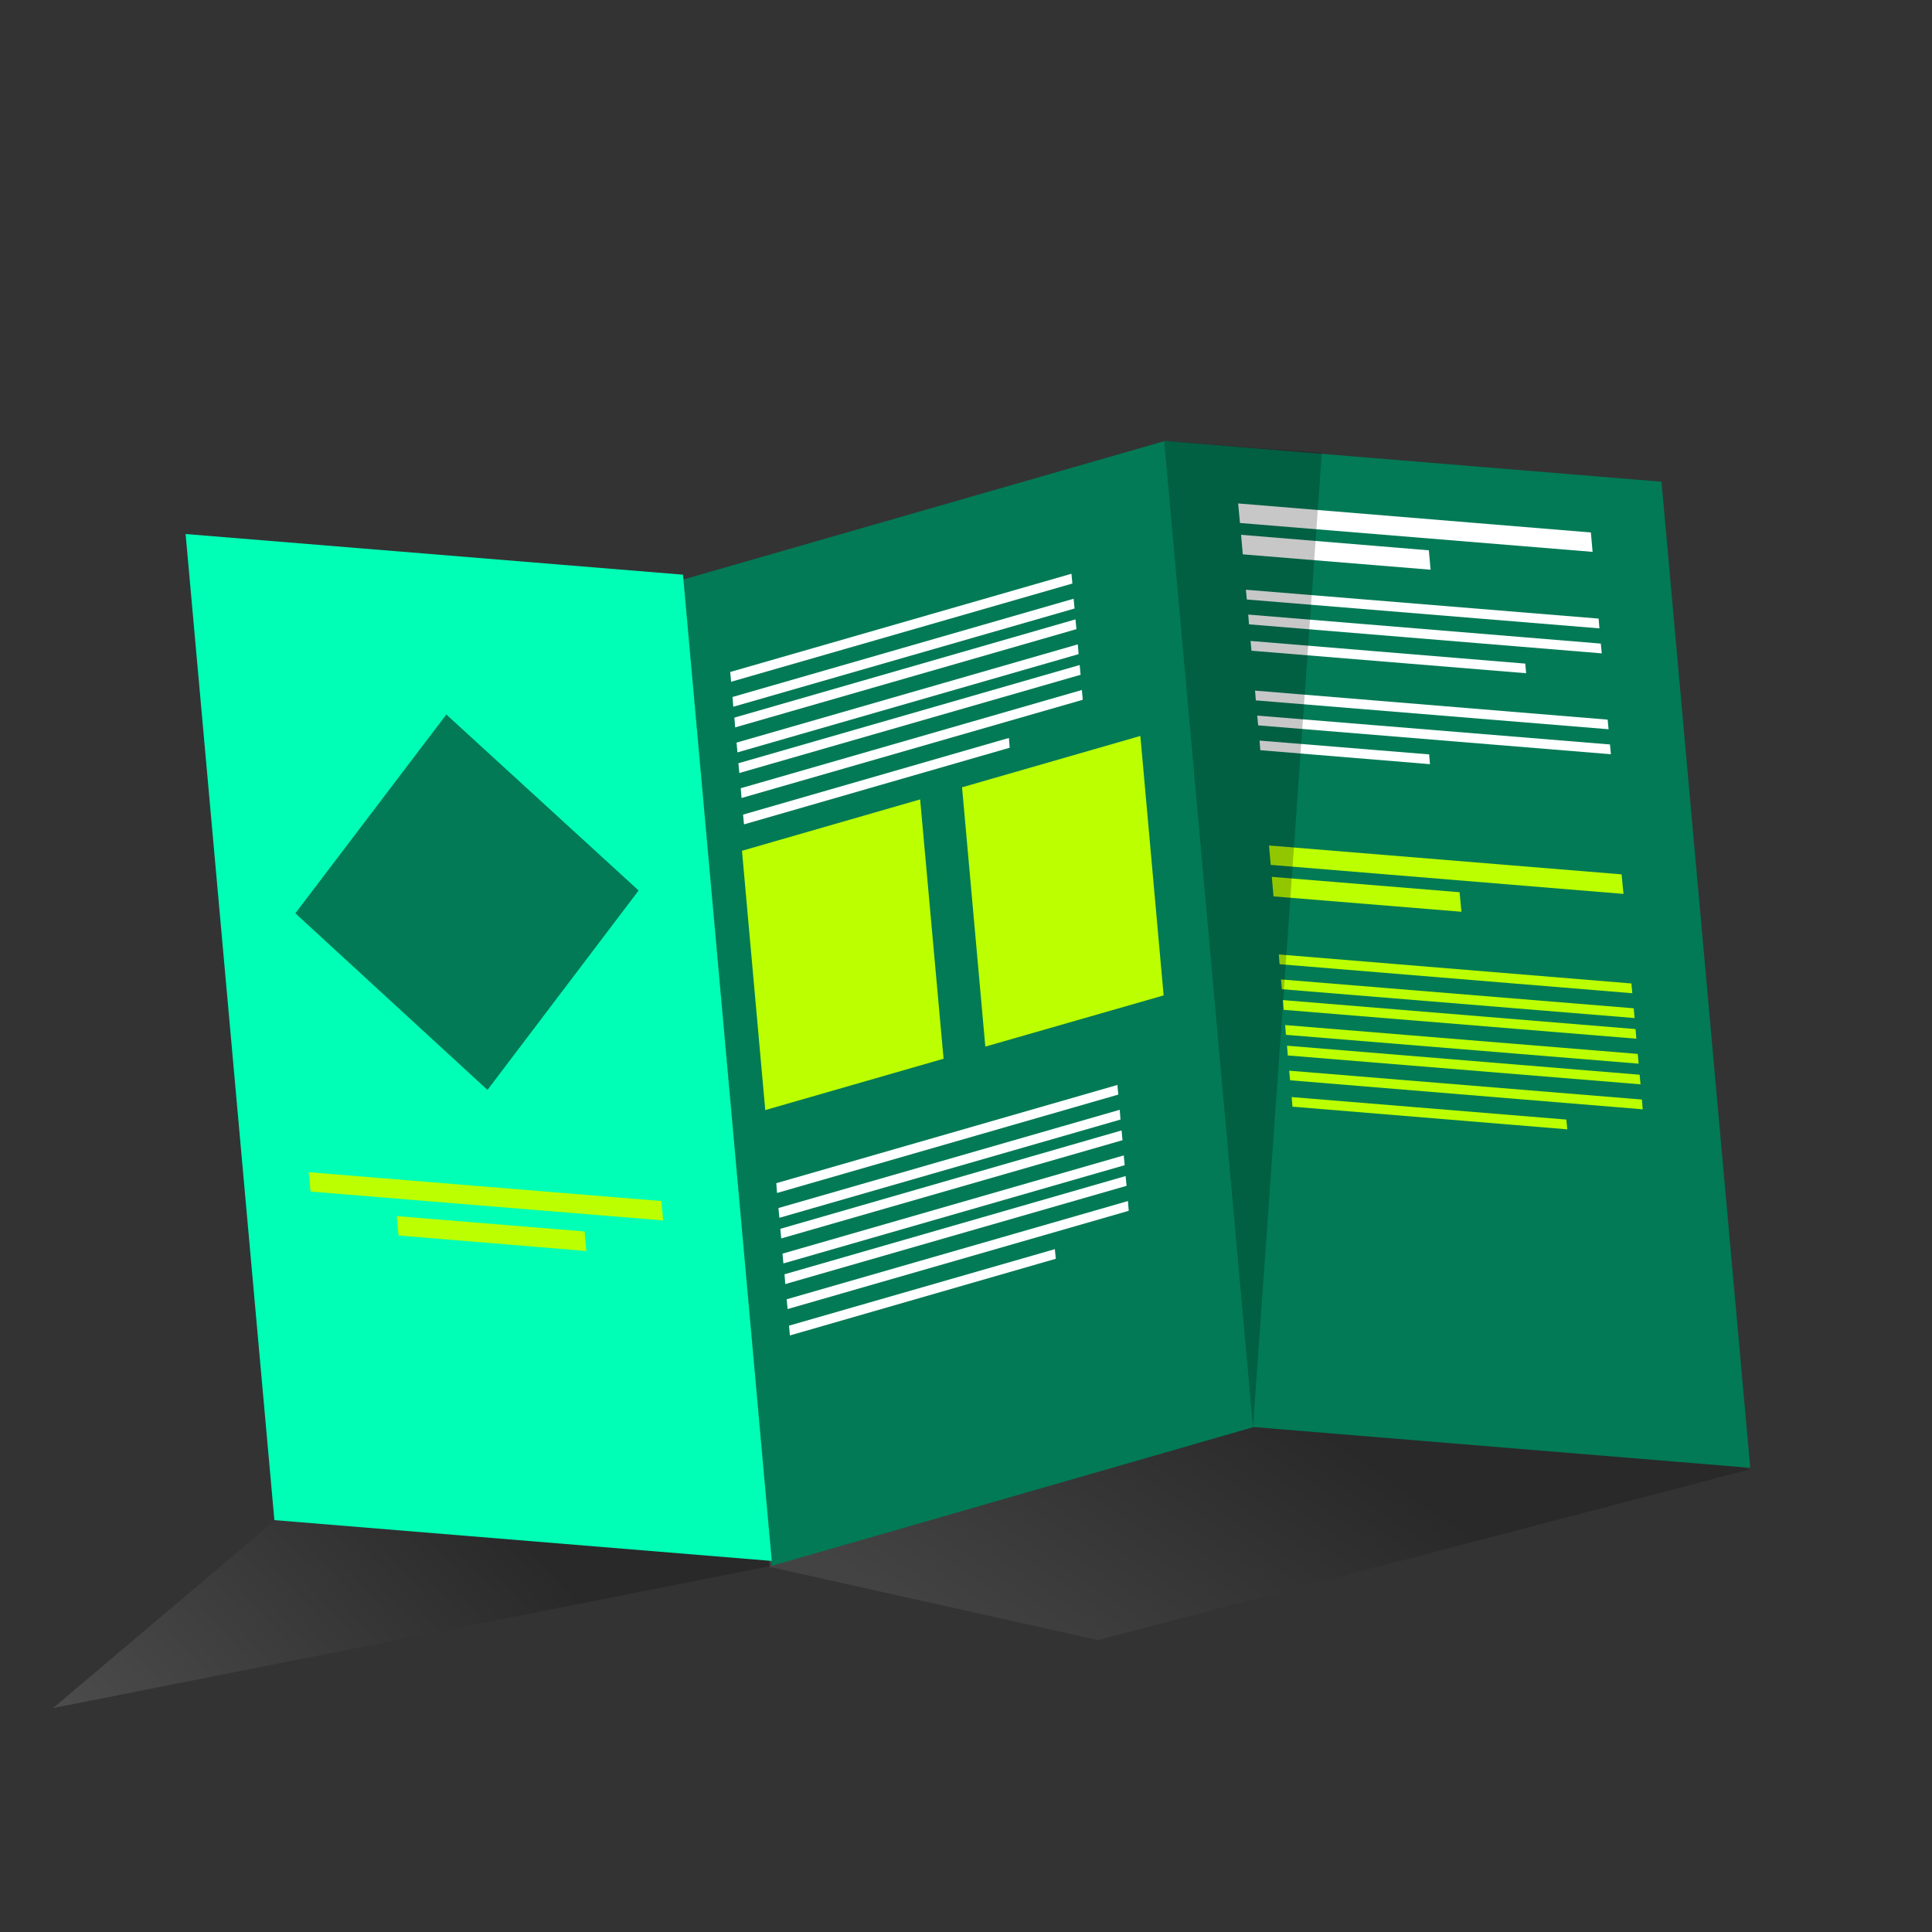
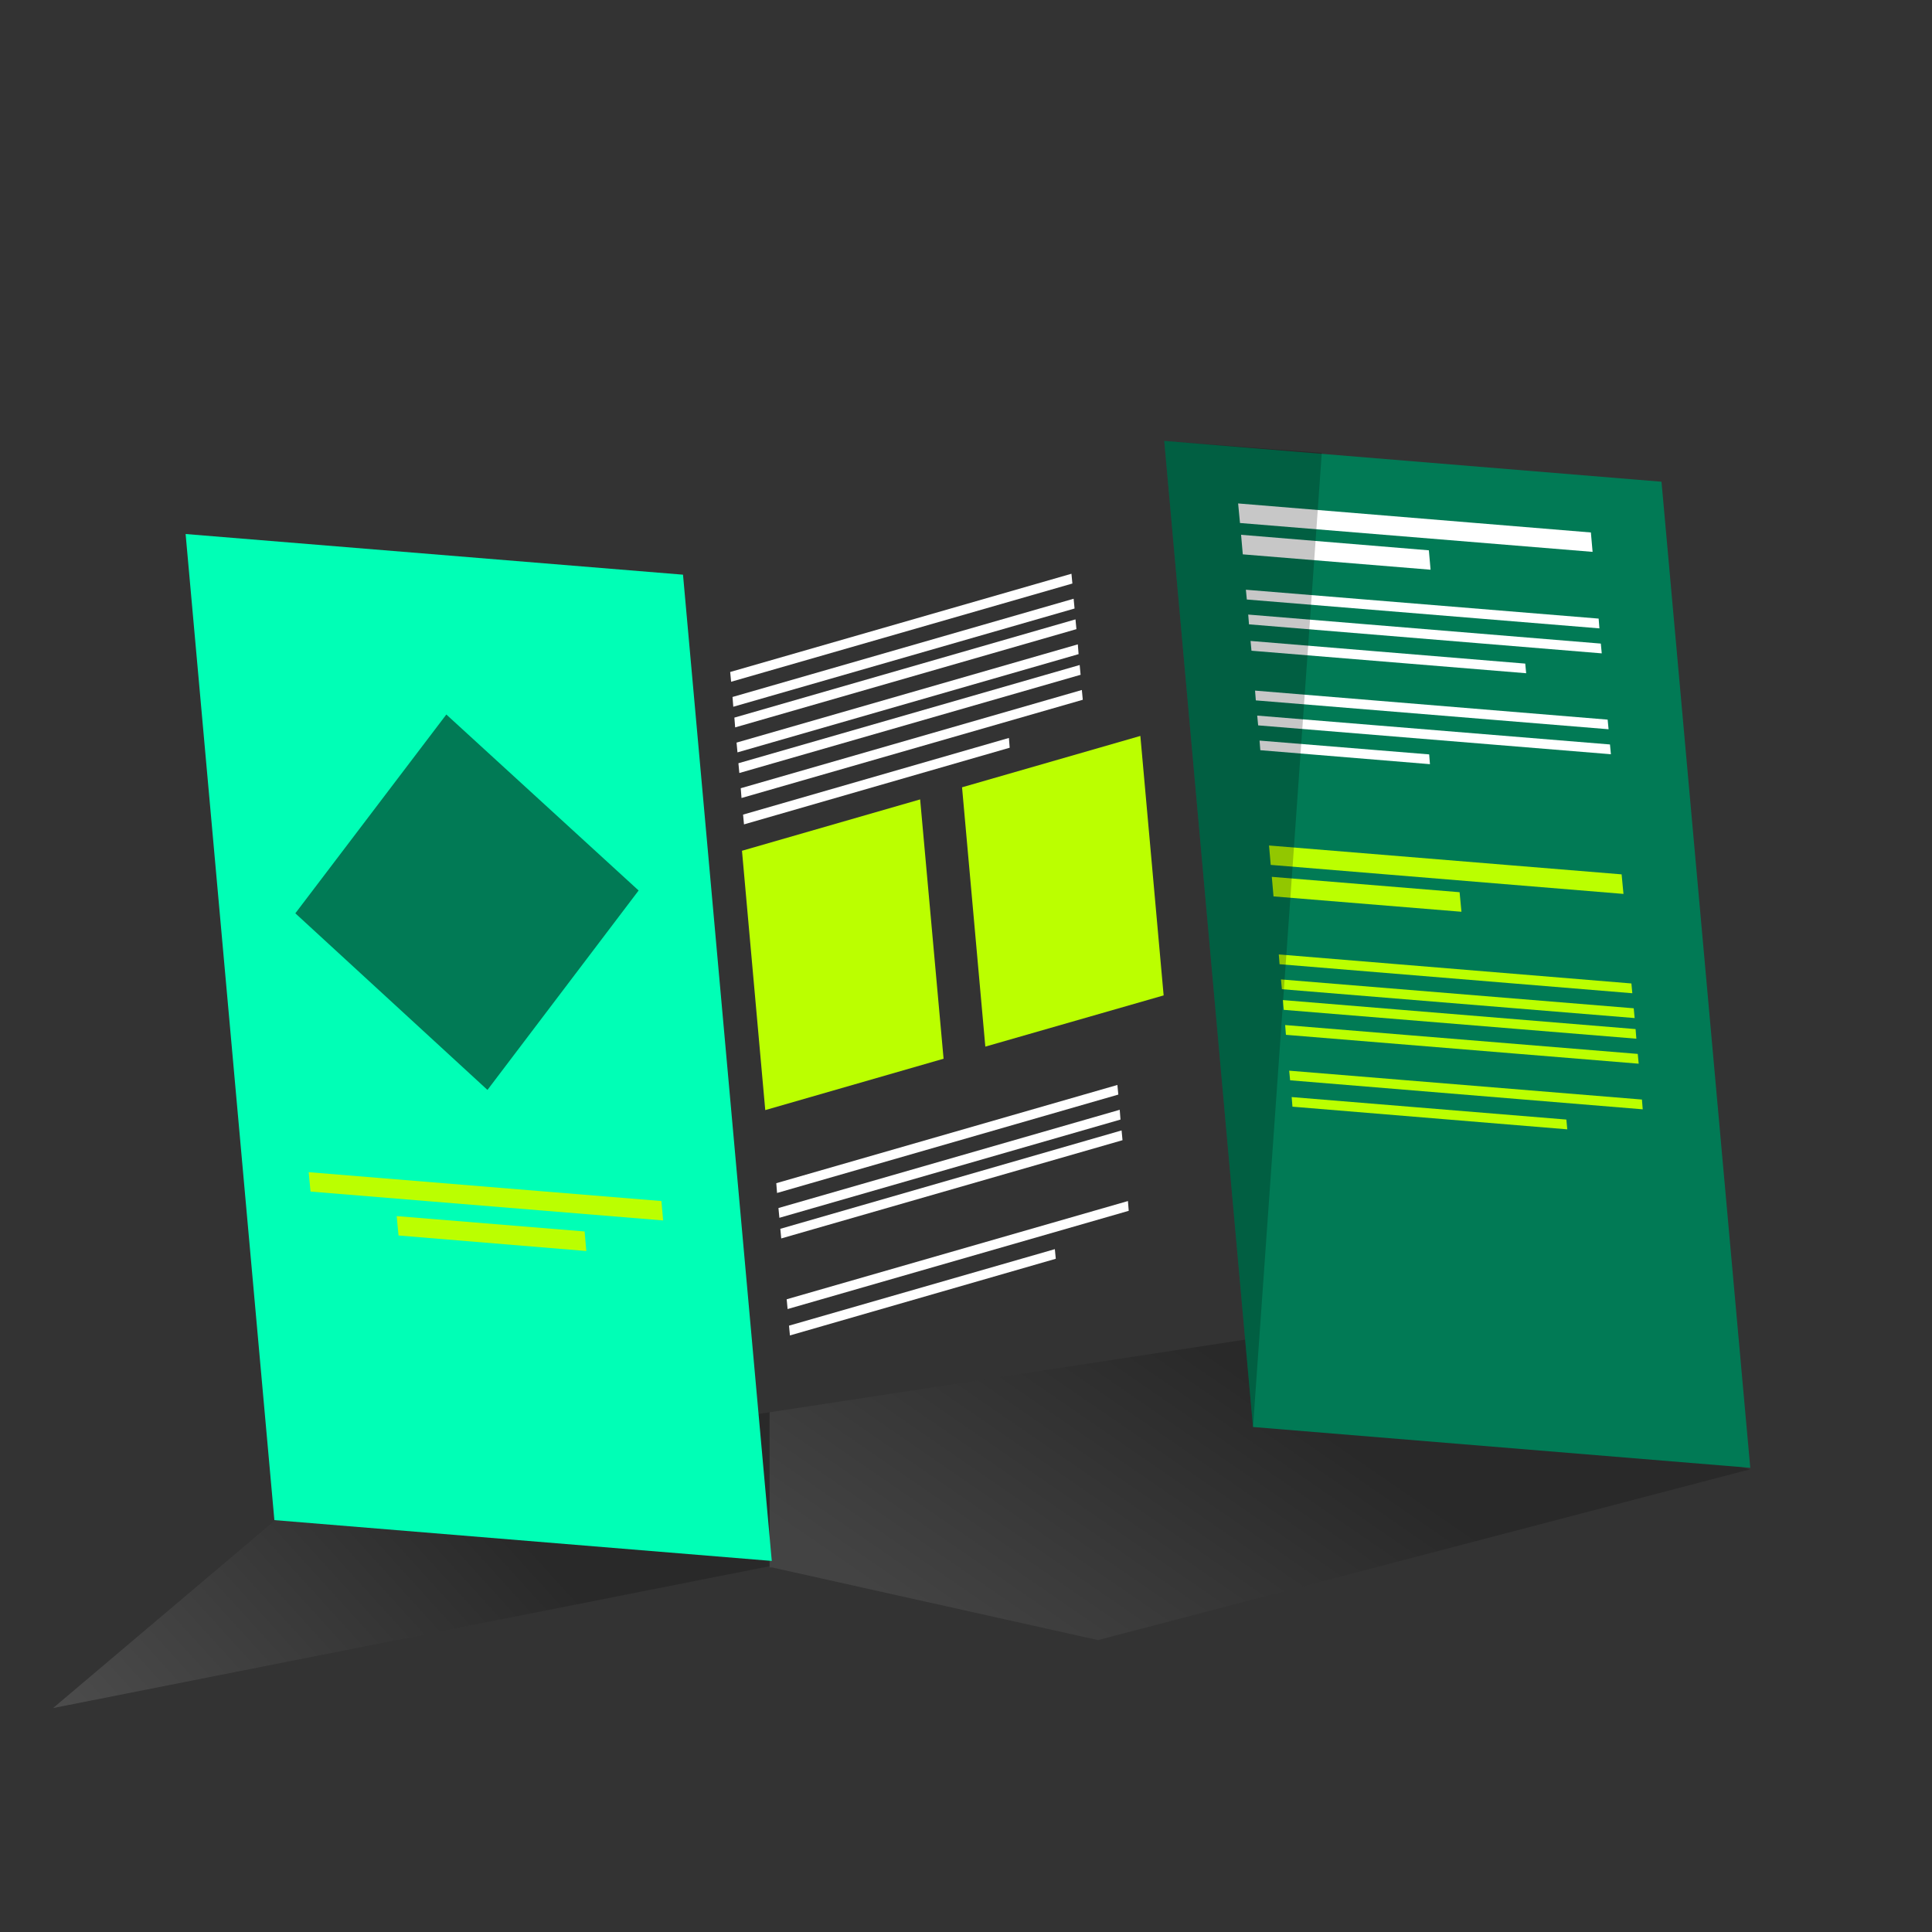
<svg xmlns="http://www.w3.org/2000/svg" id="Capa_1" data-name="Capa 1" viewBox="0 0 124.49 124.49">
  <rect x="0" y="0" width="124.49" height="124.49" fill="#333333" stroke="none" />
  <defs>
    <style>.cls-1{opacity:0.19;fill:url(#Degradado_sin_nombre_39);}.cls-2{opacity:0.2;fill:url(#Degradado_sin_nombre_41);}.cls-3{fill:none;}.cls-4{fill:#017a55;}.cls-5{fill:#bf0;}.cls-6{fill:#fff;}.cls-7{fill:#00ffb6;}.cls-8{opacity:0.22;}</style>
    <linearGradient id="Degradado_sin_nombre_39" x1="12.08" y1="118.59" x2="33.75" y2="98.92" gradientUnits="userSpaceOnUse">
      <stop offset="0" stop-color="#b3b3b3" />
      <stop offset="1" />
    </linearGradient>
    <linearGradient id="Degradado_sin_nombre_41" x1="68.87" y1="110.66" x2="82.87" y2="90.33" gradientUnits="userSpaceOnUse">
      <stop offset="0" stop-color="gray" />
      <stop offset="1" />
    </linearGradient>
  </defs>
  <title>tripticos</title>
  <path class="cls-1" d="M25.42,94.65,17.68,98,3.42,110.06l46.17-9.14V91Z" />
  <path class="cls-2" d="M81.34,86.15,49.59,91v10l.16,0,21,4.68,42-11Z" />
  <rect class="cls-3" width="124.49" height="124.49" rx="62.25" ry="62.25" />
-   <polygon class="cls-4" points="80.76 91.96 49.75 100.89 44.03 37.34 75.04 28.42 80.76 91.96" />
  <polygon class="cls-5" points="60.8 68.22 49.31 71.53 47.81 54.82 59.29 51.51 60.8 68.22" />
  <polygon class="cls-5" points="74.98 64.14 63.49 67.44 61.99 50.73 73.48 47.42 74.98 64.14" />
  <polygon class="cls-6" points="69.63 43.48 47.64 49.81 47.58 49.18 69.57 42.85 69.63 43.48" />
  <polygon class="cls-6" points="69.77 45.09 47.78 51.42 47.73 50.79 69.71 44.46 69.77 45.09" />
  <polygon class="cls-6" points="69.36 40.54 47.37 46.87 47.32 46.24 69.3 39.91 69.36 40.54" />
  <polygon class="cls-6" points="69.5 42.15 47.52 48.48 47.46 47.85 69.45 41.52 69.5 42.15" />
  <polygon class="cls-6" points="69.1 37.6 47.11 43.93 47.05 43.3 69.04 36.97 69.1 37.6" />
  <polygon class="cls-6" points="69.24 39.21 47.25 45.54 47.2 44.91 69.18 38.58 69.24 39.21" />
  <polygon class="cls-6" points="65.06 48.18 47.94 53.12 47.88 52.49 65.01 47.55 65.06 48.18" />
-   <polygon class="cls-6" points="72.59 76.41 50.6 82.74 50.55 82.11 72.53 75.78 72.59 76.41" />
  <polygon class="cls-6" points="72.73 78.02 50.75 84.35 50.69 83.72 72.68 77.39 72.73 78.02" />
  <polygon class="cls-6" points="72.33 73.47 50.34 79.8 50.28 79.18 72.27 72.84 72.33 73.47" />
-   <polygon class="cls-6" points="72.47 75.08 50.48 81.41 50.42 80.78 72.41 74.45 72.47 75.08" />
  <polygon class="cls-6" points="72.06 70.53 50.07 76.87 50.02 76.24 72 69.91 72.06 70.53" />
  <polygon class="cls-6" points="72.2 72.14 50.22 78.47 50.16 77.84 72.15 71.51 72.2 72.14" />
  <polygon class="cls-6" points="68.03 81.11 50.9 86.05 50.84 85.42 67.97 80.49 68.03 81.11" />
  <polygon class="cls-4" points="112.78 94.58 80.74 91.95 75.02 28.41 107.06 31.04 112.78 94.58" />
  <polygon class="cls-6" points="102.62 35.56 79.9 33.7 79.78 32.44 102.51 34.31 102.62 35.56" />
  <polygon class="cls-6" points="103.06 40.49 80.34 38.63 80.28 38 103.01 39.86 103.06 40.49" />
  <polygon class="cls-6" points="103.21 42.1 80.48 40.23 80.43 39.6 103.15 41.47 103.21 42.1" />
  <polygon class="cls-6" points="98.34 43.38 80.64 41.93 80.58 41.3 98.28 42.76 98.34 43.38" />
-   <polygon class="cls-5" points="105.71 69.87 82.98 68.01 82.93 67.38 105.65 69.25 105.71 69.87" />
  <polygon class="cls-5" points="105.85 71.48 83.13 69.61 83.07 68.99 105.8 70.85 105.85 71.48" />
  <polygon class="cls-5" points="105.44 66.93 82.72 65.07 82.66 64.44 105.39 66.31 105.44 66.93" />
  <polygon class="cls-5" points="105.59 68.54 82.86 66.68 82.81 66.05 105.53 67.91 105.59 68.54" />
  <polygon class="cls-5" points="105.18 64 82.45 62.13 82.4 61.5 105.12 63.37 105.18 64" />
  <polygon class="cls-5" points="105.33 65.6 82.6 63.74 82.54 63.11 105.27 64.97 105.33 65.6" />
  <polygon class="cls-5" points="100.99 72.77 83.28 71.31 83.23 70.69 100.93 72.14 100.99 72.77" />
  <polygon class="cls-6" points="103.65 46.99 80.92 45.13 80.87 44.5 103.59 46.37 103.65 46.99" />
  <polygon class="cls-6" points="103.8 48.6 81.07 46.74 81.01 46.11 103.74 47.97 103.8 48.6" />
  <polygon class="cls-6" points="92.14 49.24 81.21 48.34 81.16 47.72 92.09 48.61 92.14 49.24" />
  <polygon class="cls-6" points="92.18 36.71 80.08 35.72 79.97 34.46 92.07 35.46 92.18 36.71" />
  <polygon class="cls-5" points="104.61 57.6 81.88 55.73 81.77 54.48 104.49 56.34 104.61 57.6" />
  <polygon class="cls-5" points="94.17 58.75 82.06 57.76 81.95 56.5 94.05 57.49 94.17 58.75" />
  <polygon class="cls-7" points="49.73 100.58 17.68 97.95 11.96 34.41 44.01 37.03 49.73 100.58" />
  <polygon class="cls-4" points="31.41 70.23 19.03 58.85 28.76 46.04 41.15 57.38 31.41 70.23" />
  <polygon class="cls-5" points="42.73 78.64 20.01 76.78 19.89 75.53 42.62 77.39 42.73 78.64" />
  <polygon class="cls-5" points="37.78 80.61 25.68 79.61 25.56 78.36 37.67 79.35 37.78 80.61" />
  <polygon class="cls-8" points="80.74 91.95 85.17 29.18 75.02 28.41 80.74 91.95" />
</svg>